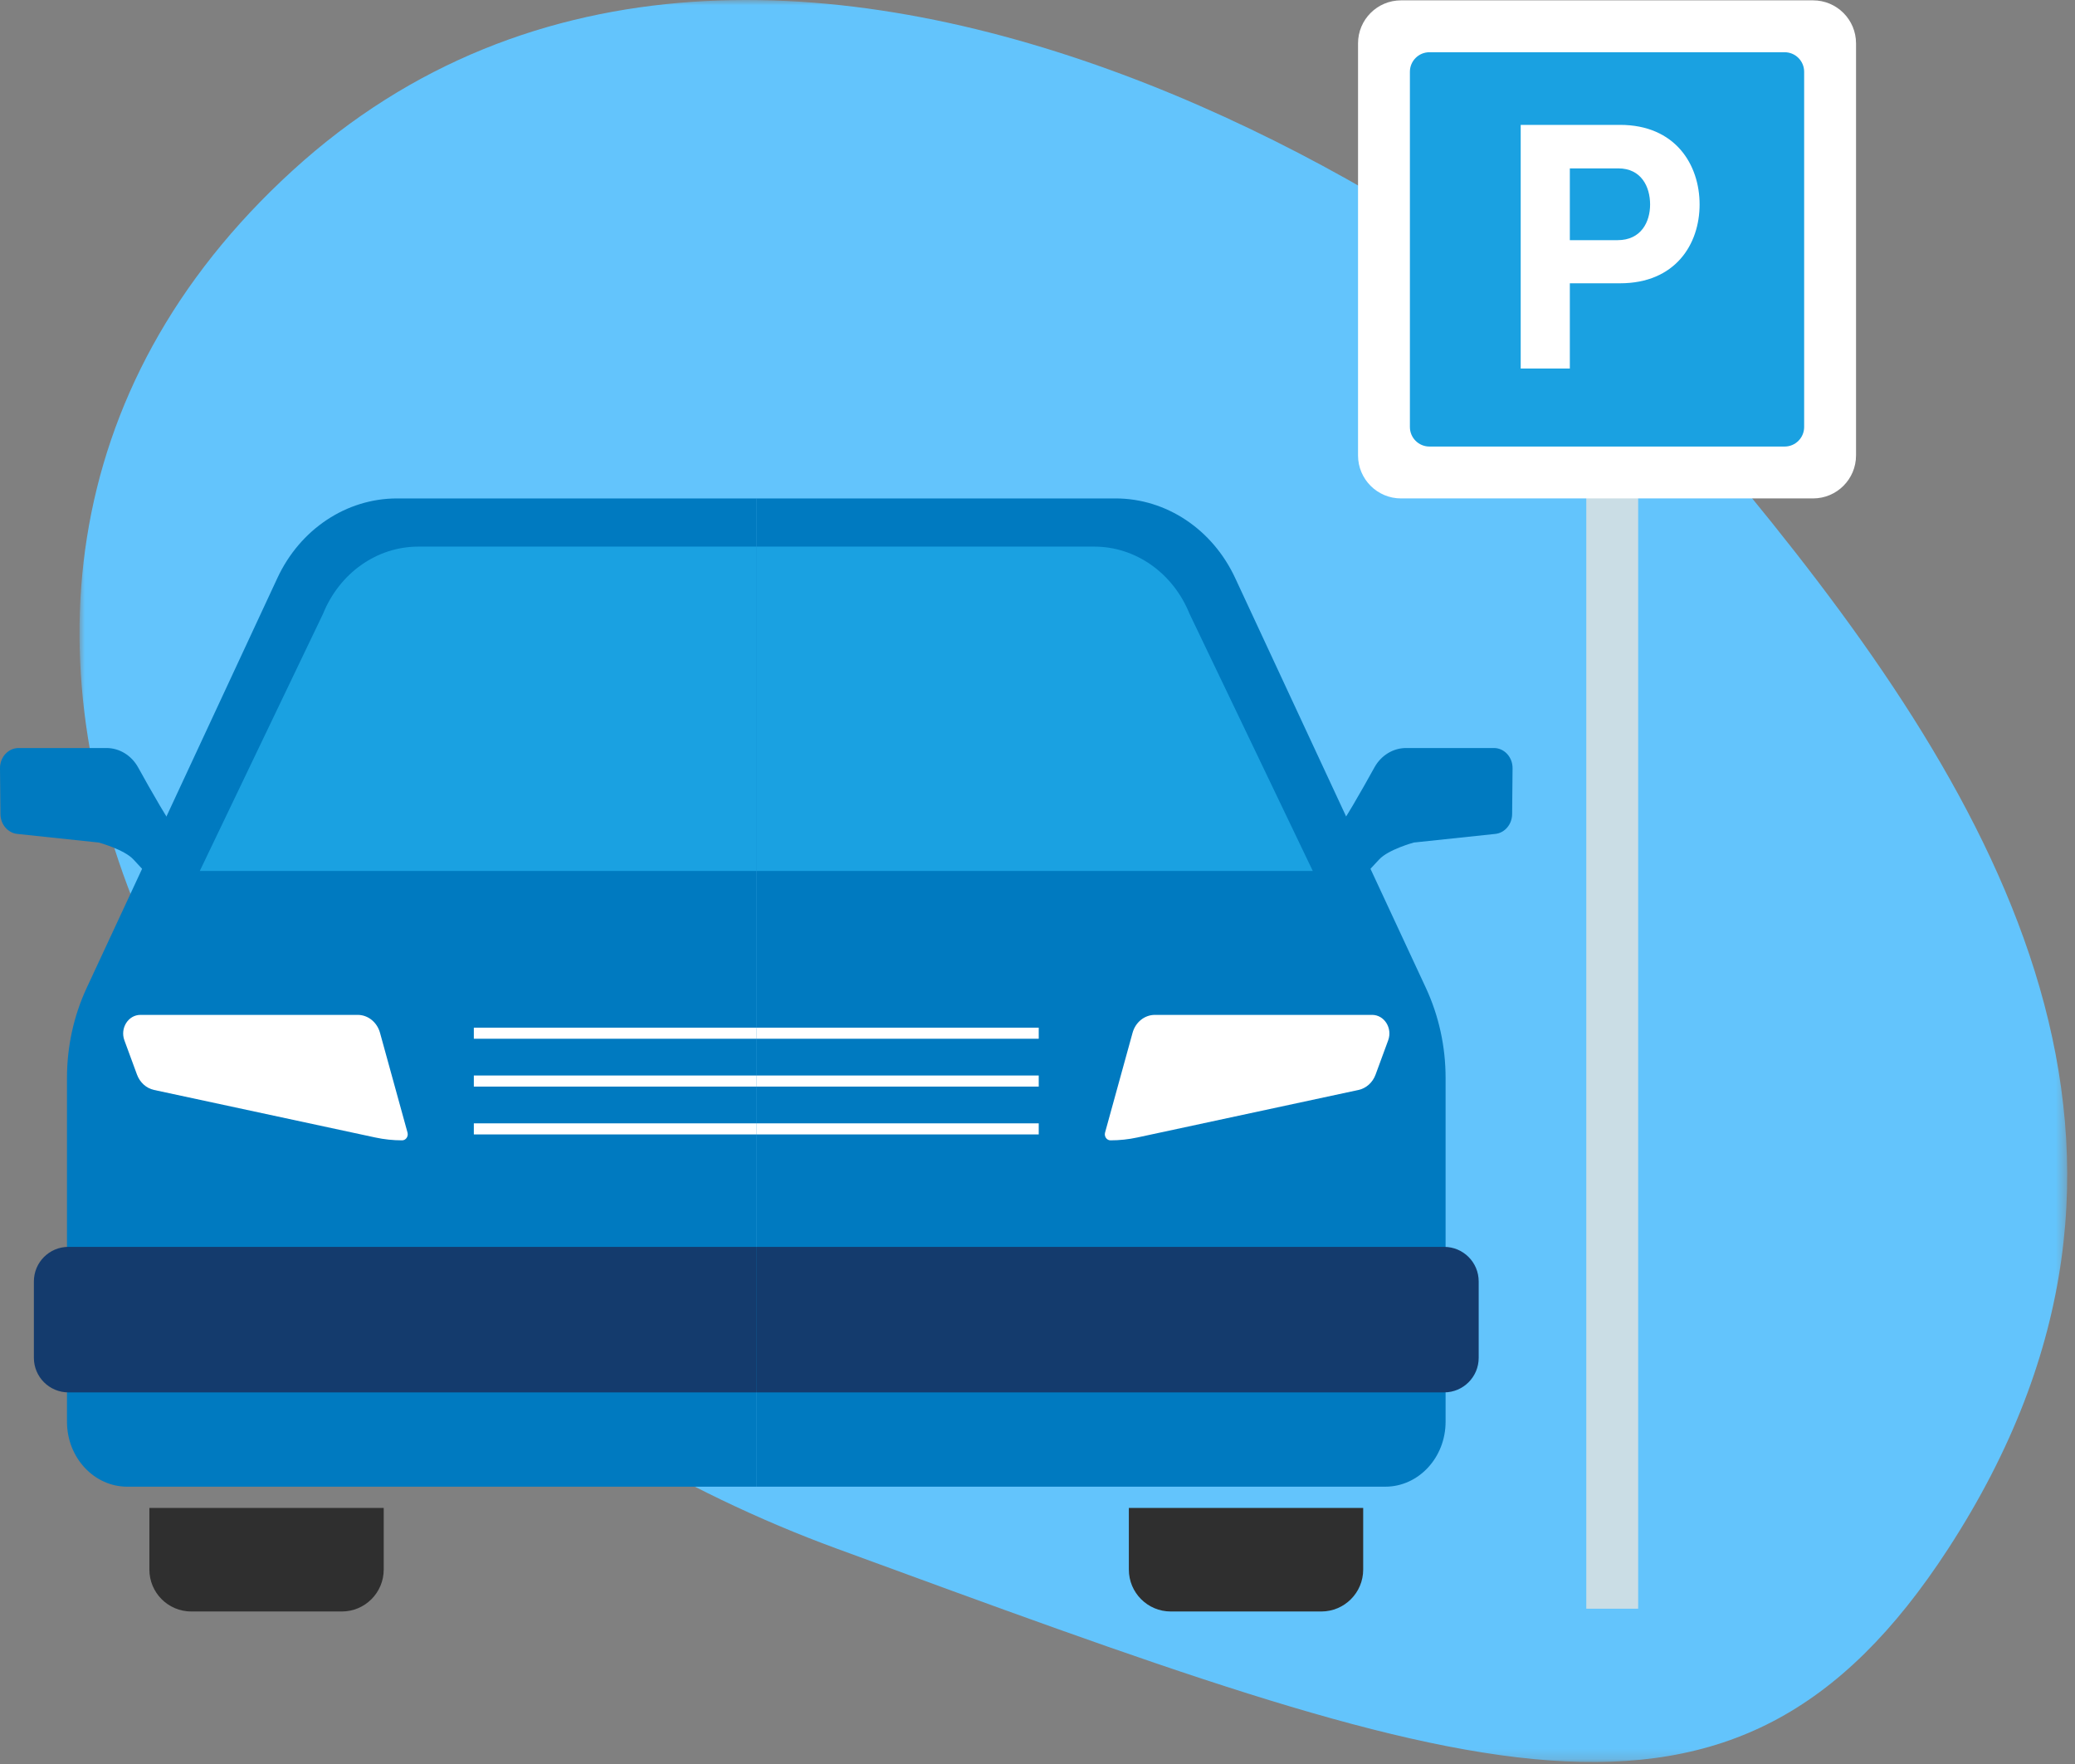
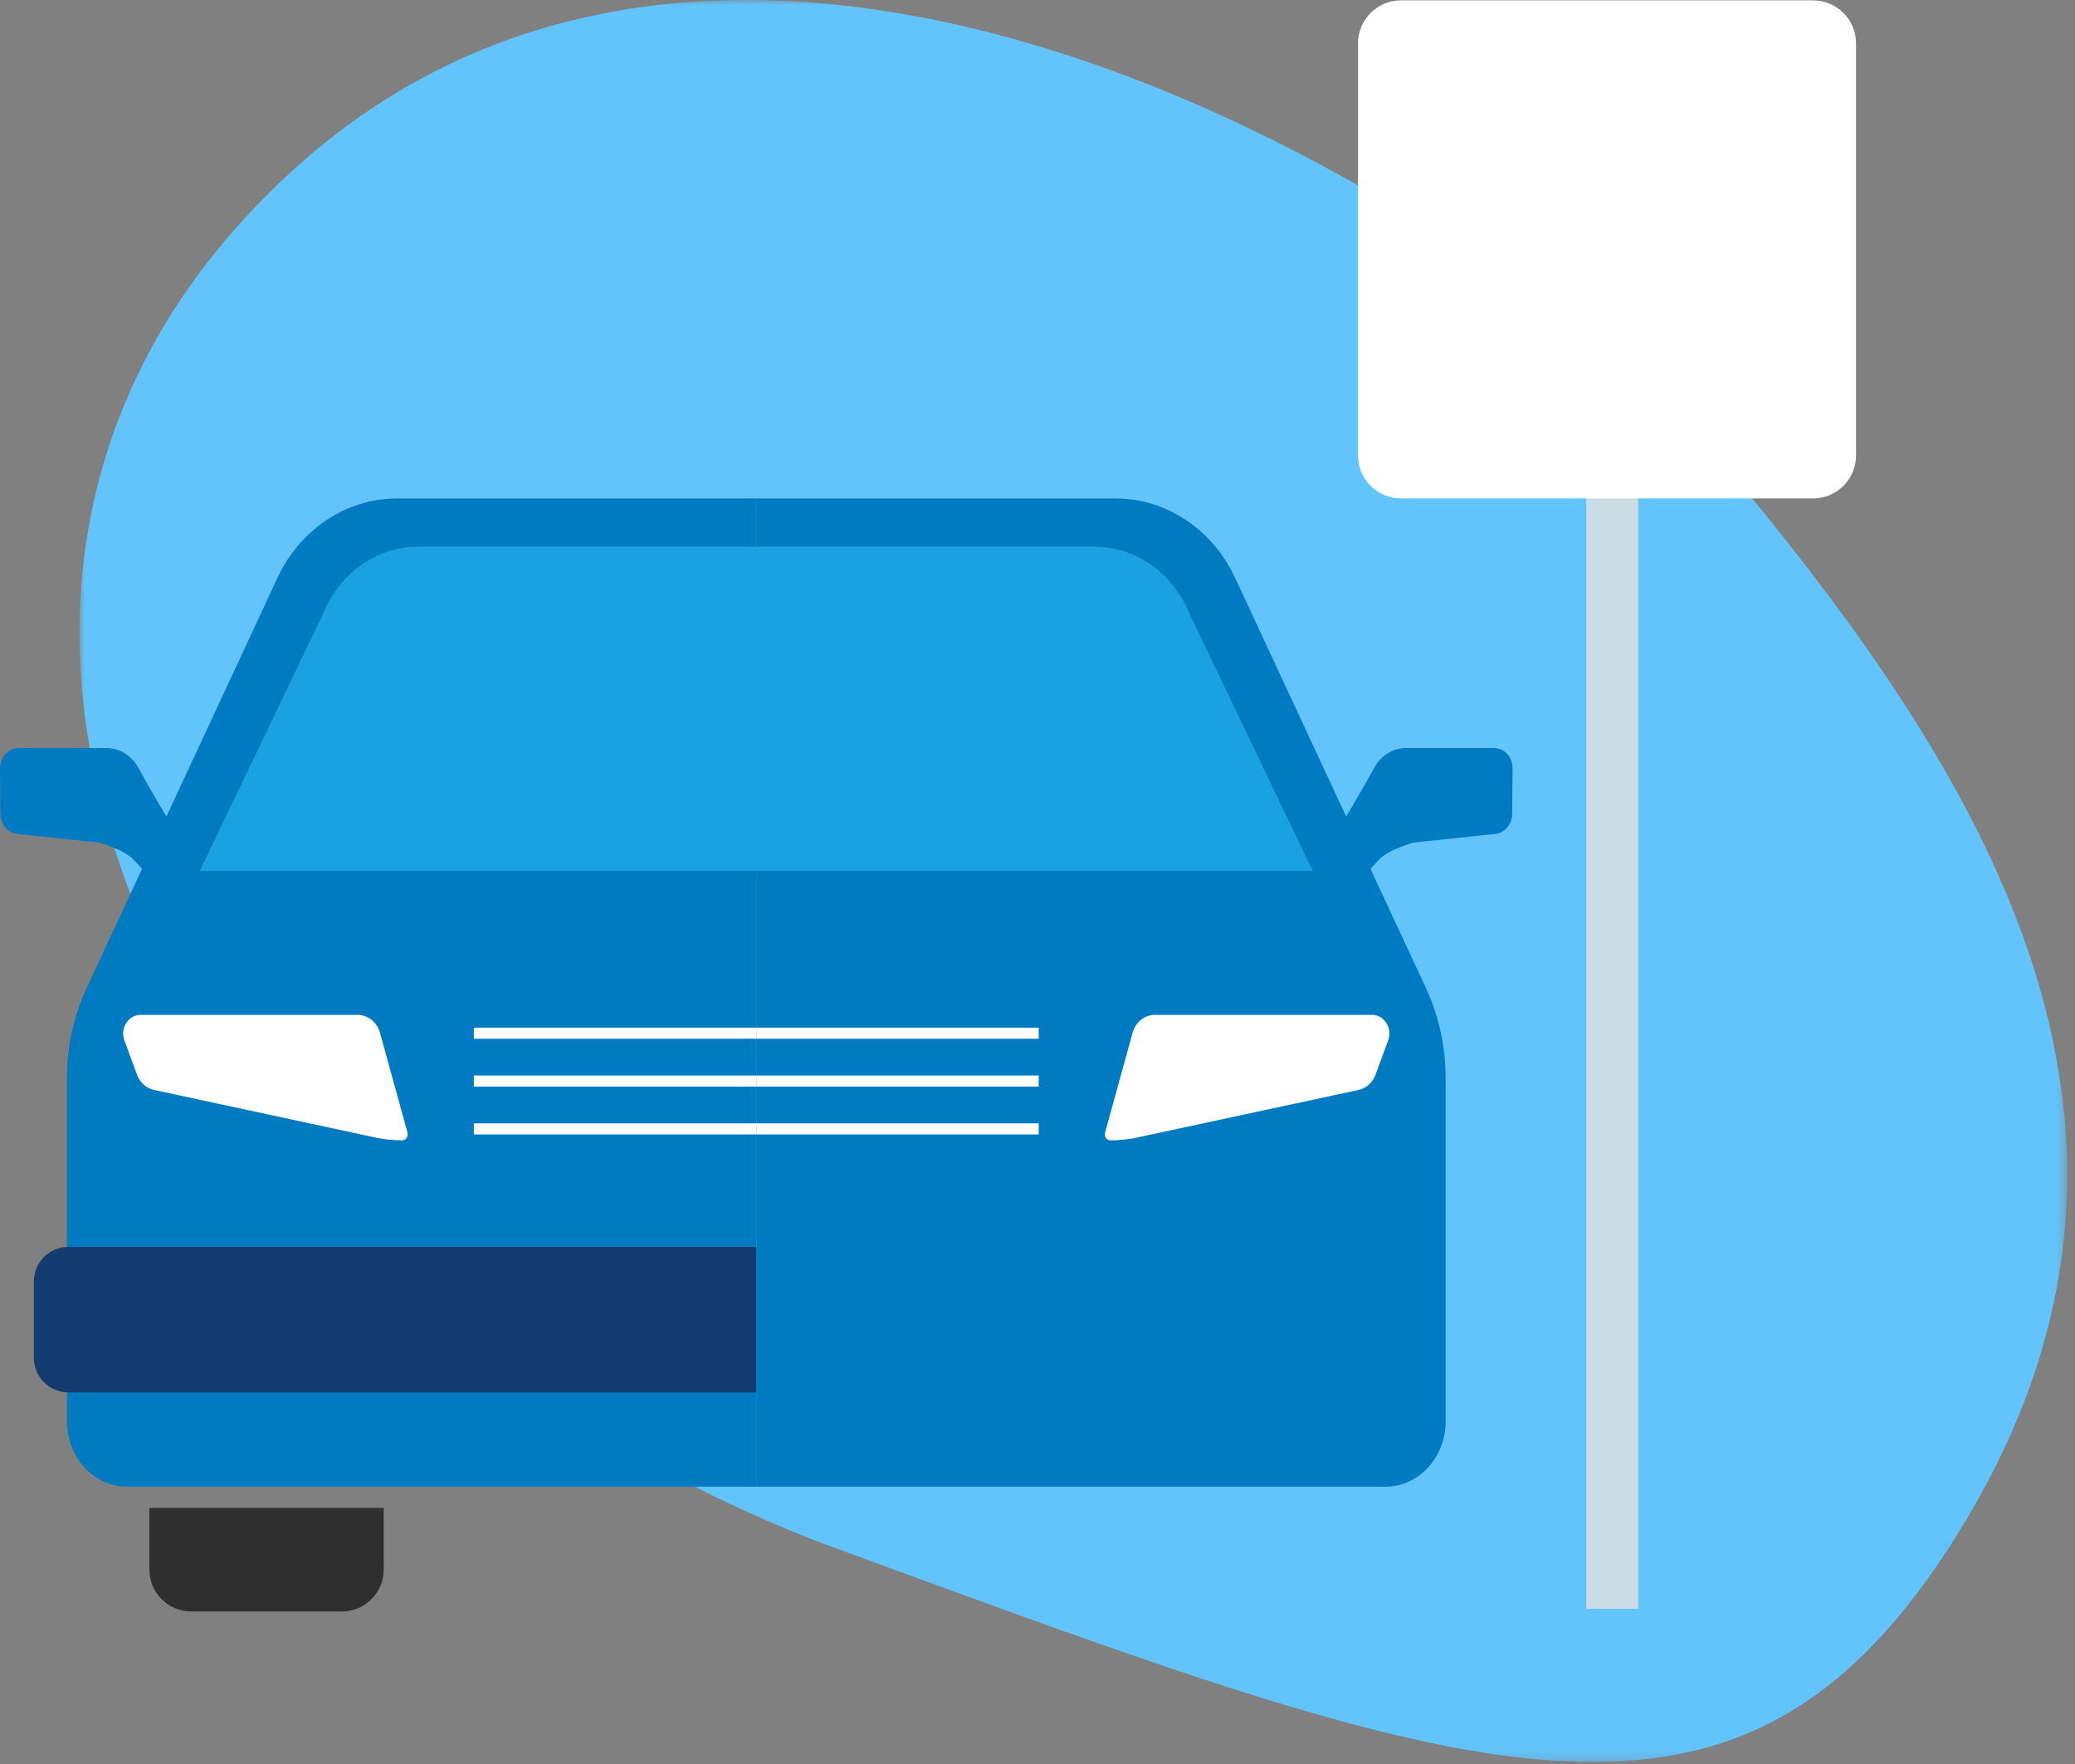
<svg xmlns="http://www.w3.org/2000/svg" xmlns:xlink="http://www.w3.org/1999/xlink" width="200px" height="170px" viewBox="0 0 200 170" version="1.1">
  <rect x="0" y="0" width="200" height="170" fill="#808080" stroke="none" />
  <title>illus/parking</title>
  <defs>
    <polygon id="path-1" points="0 0 191.584 0 191.584 169.81 0 169.81" />
  </defs>
  <g id="GUI" stroke="none" stroke-width="1" fill="none" fill-rule="evenodd">
    <g id="-GUI---OuiLab" transform="translate(-194, -2501)">
      <g id="Group" transform="translate(179, 2491)">
        <g id="Group-45" transform="translate(15, 10)">
          <g id="Group-3" transform="translate(7.665, 0)">
            <mask id="mask-2" fill="white">
              <use xlink:href="#path-1" />
            </mask>
            <g id="Clip-2" />
            <path d="M180.114,149.254 C204.989,110.983 185.156,77.229 160.914,47.653 C140.914,23.254 66.514,-25.547 20.514,16.453 C-25.486,58.453 11.915,126.854 73.014,149.254 C134.114,171.653 159.314,181.254 180.114,149.254" id="Fill-1" fill="#63C4FC" mask="url(#mask-2)" />
          </g>
          <path d="M32.946,155.302 L18.436,155.302 C16.206,155.302 14.398,153.494 14.398,151.265 L14.398,145.322 L36.984,145.322 L36.984,151.265 C36.984,153.494 35.176,155.302 32.946,155.302" id="Fill-4" fill="#2F2F2F" />
          <path d="M72.895,143.275 L12.27,143.275 C9.059,143.275 6.456,140.471 6.456,137.013 L6.456,103.873 C6.456,100.855 7.109,97.88 8.365,95.184 L26.739,55.701 C28.925,51.002 33.388,48.035 38.268,48.035 L72.895,48.035" id="Fill-6" fill="#007AC0" />
          <path d="M17.113,87.409 L12.854,82.822 C11.963,81.862 9.518,81.197 9.518,81.197 L1.663,80.366 C0.75,80.269 0.051,79.448 0.043,78.46 L0,74.043 C-0.011,72.966 0.797,72.088 1.796,72.088 L10.258,72.088 C11.512,72.088 12.672,72.796 13.315,73.958 C14.507,76.116 16.405,79.468 17.113,80.229 C18.177,81.376 20.852,84.247 20.852,84.247 L17.113,87.409 Z" id="Fill-8" fill="#007AC0" />
          <path d="M11.99,100.26 L13.204,103.561 C13.484,104.323 14.104,104.88 14.851,105.041 L36.172,109.622 C37.023,109.805 37.889,109.897 38.757,109.897 C39.12,109.897 39.381,109.521 39.278,109.146 L36.627,99.533 C36.344,98.509 35.469,97.806 34.476,97.806 L13.539,97.806 C12.363,97.806 11.557,99.082 11.99,100.26" id="Fill-10" fill="#FFFFFF" />
          <polygon id="Fill-12" fill="#FFFFFF" points="45.671 100.106 72.895 100.106 72.895 99.038 45.671 99.038" />
          <polygon id="Fill-14" fill="#FFFFFF" points="45.671 104.717 72.895 104.717 72.895 103.648 45.671 103.648" />
          <polygon id="Fill-16" fill="#FFFFFF" points="45.671 109.327 72.895 109.327 72.895 108.259 45.671 108.259" />
          <path d="M72.895,52.679 L40.312,52.679 C36.332,52.679 32.728,55.22 31.137,59.151 L19.257,83.935 L72.895,83.935 L72.895,52.679 Z" id="Fill-18" fill="#1AA1E1" />
          <path d="M72.895,134.186 L6.593,134.186 C4.756,134.186 3.266,132.697 3.266,130.859 L3.266,123.491 C3.266,121.653 4.756,120.164 6.593,120.164 L72.895,120.164 L72.895,134.186 Z" id="Fill-20" fill="#143B6D" />
-           <path d="M112.844,155.302 L127.353,155.302 C129.583,155.302 131.392,153.494 131.392,151.265 L131.392,145.322 L108.805,145.322 L108.805,151.265 C108.805,153.494 110.614,155.302 112.844,155.302" id="Fill-22" fill="#2F2F2F" />
          <path d="M72.895,143.275 L133.519,143.275 C136.731,143.275 139.334,140.471 139.334,137.013 L139.334,103.873 C139.334,100.855 138.681,97.88 137.425,95.184 L119.051,55.701 C116.865,51.002 112.402,48.035 107.522,48.035 L72.895,48.035" id="Fill-24" fill="#007AC0" />
          <path d="M128.676,87.409 L132.935,82.822 C133.827,81.862 136.271,81.197 136.271,81.197 L144.127,80.366 C145.039,80.269 145.738,79.448 145.747,78.46 L145.789,74.043 C145.8,72.966 144.992,72.088 143.993,72.088 L135.532,72.088 C134.277,72.088 133.117,72.796 132.475,73.958 C131.283,76.116 129.384,79.468 128.676,80.229 C127.612,81.376 124.938,84.247 124.938,84.247 L128.676,87.409 Z" id="Fill-26" fill="#007AC0" />
          <path d="M133.8,100.26 L132.586,103.561 C132.306,104.323 131.686,104.88 130.939,105.041 L109.618,109.622 C108.767,109.805 107.901,109.897 107.033,109.897 C106.67,109.897 106.409,109.521 106.512,109.146 L109.163,99.533 C109.446,98.509 110.321,97.806 111.314,97.806 L132.251,97.806 C133.427,97.806 134.233,99.082 133.8,100.26" id="Fill-28" fill="#FFFFFF" />
          <polygon id="Fill-30" fill="#FFFFFF" points="72.895 100.106 100.119 100.106 100.119 99.038 72.895 99.038" />
          <polygon id="Fill-32" fill="#FFFFFF" points="72.895 104.717 100.119 104.717 100.119 103.648 72.895 103.648" />
          <polygon id="Fill-34" fill="#FFFFFF" points="72.895 109.327 100.119 109.327 100.119 108.259 72.895 108.259" />
          <path d="M72.895,52.679 L105.478,52.679 C109.458,52.679 113.062,55.22 114.653,59.151 L126.533,83.935 L72.895,83.935 L72.895,52.679 Z" id="Fill-36" fill="#1AA1E1" />
-           <path d="M72.895,134.186 L139.197,134.186 C141.034,134.186 142.524,132.697 142.524,130.859 L142.524,123.491 C142.524,121.653 141.034,120.164 139.197,120.164 L72.895,120.164 L72.895,134.186 Z" id="Fill-38" fill="#143B6D" />
          <polygon id="Fill-40" fill="#CADDE5" points="152.895 155.034 157.895 155.034 157.895 40.034 152.895 40.034" />
          <path d="M174.751,0.034 L135.038,0.034 C132.75,0.034 130.895,1.889 130.895,4.178 L130.895,43.89 C130.895,46.179 132.75,48.034 135.038,48.034 L174.751,48.034 C177.04,48.034 178.895,46.179 178.895,43.89 L178.895,4.178 C178.895,1.889 177.04,0.034 174.751,0.034" id="Fill-42" fill="#FFFFFF" />
-           <path d="M172.013,5.034 L137.776,5.034 C136.737,5.034 135.894,5.877 135.894,6.916 L135.894,41.152 C135.894,42.191 136.737,43.034 137.776,43.034 L172.013,43.034 C173.052,43.034 173.894,42.191 173.894,41.152 L173.894,6.916 C173.894,5.877 173.052,5.034 172.013,5.034" id="Fill-43" fill="#1AA1E1" />
          <path d="M155.91,23.145 C158.194,23.145 159.046,21.372 159.046,19.705 C159.046,17.998 158.194,16.227 155.979,16.227 L151.309,16.227 L151.309,23.145 L155.91,23.145 Z M156.149,12.035 C161.465,12.035 163.817,15.853 163.817,19.705 C163.817,23.553 161.465,27.301 156.149,27.301 L151.309,27.301 L151.309,35.515 L146.573,35.515 L146.573,12.035 L156.149,12.035 Z" id="Fill-44" fill="#FFFFFF" />
        </g>
      </g>
    </g>
  </g>
</svg>